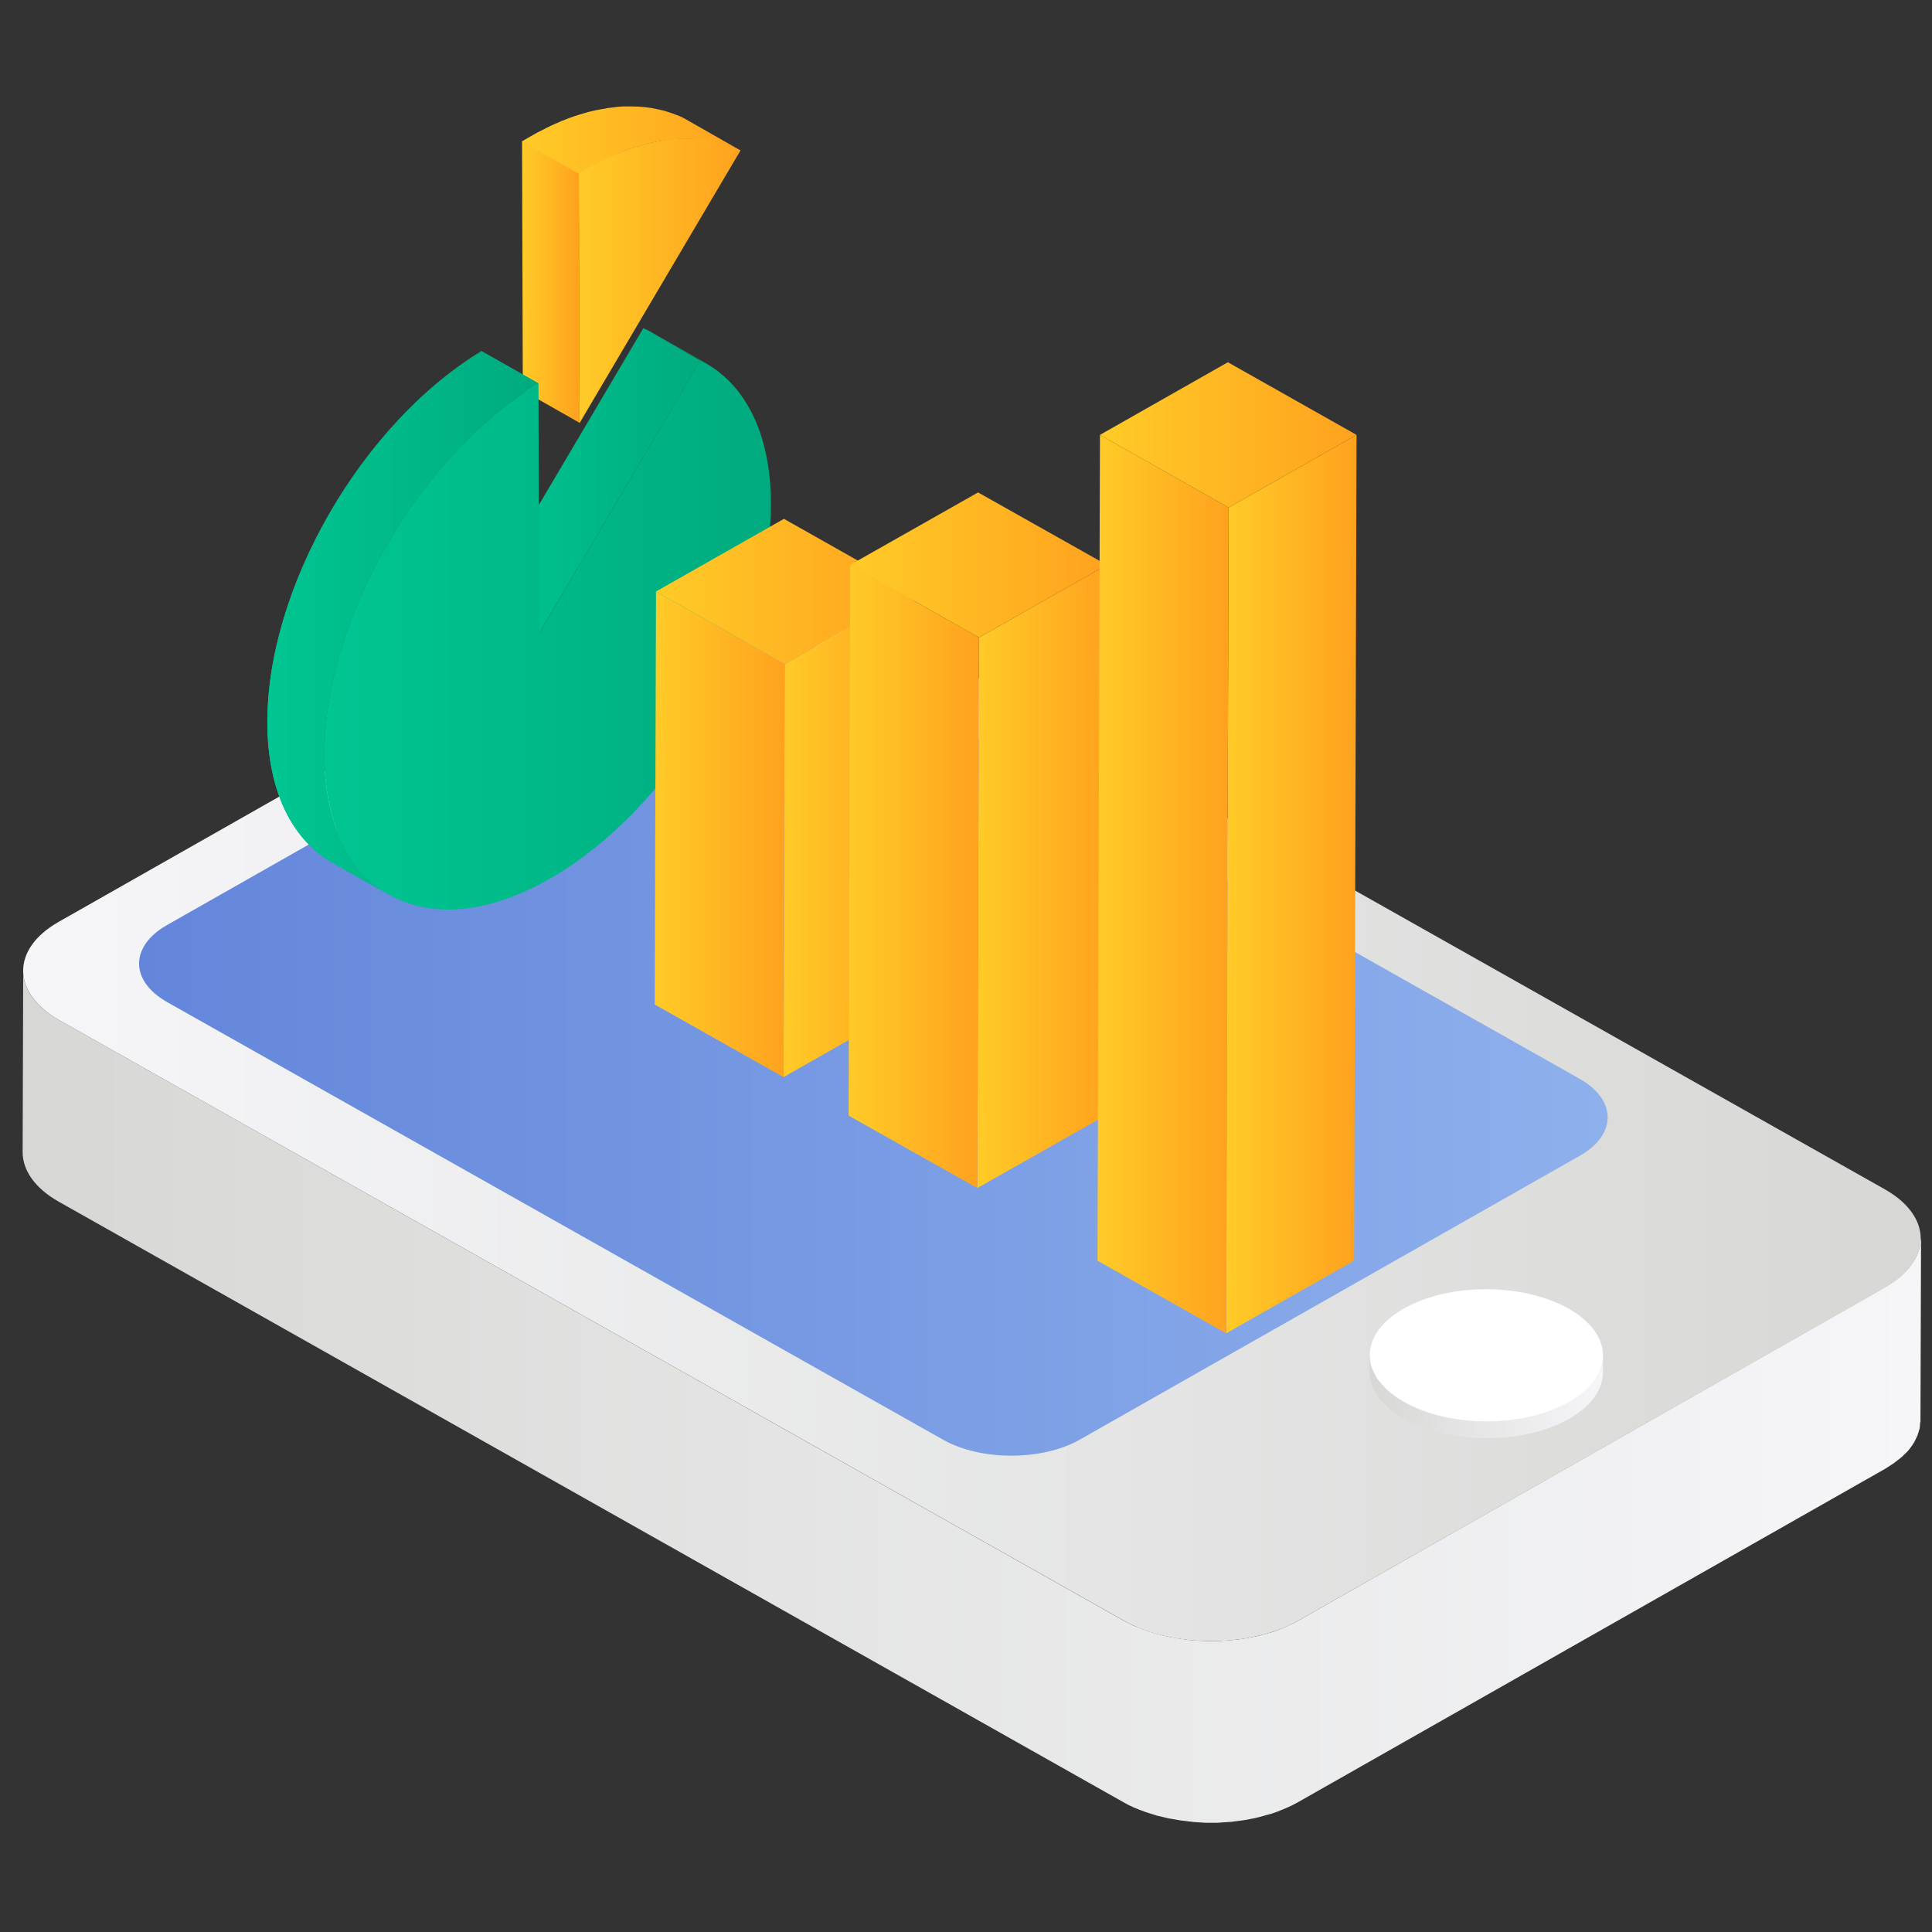
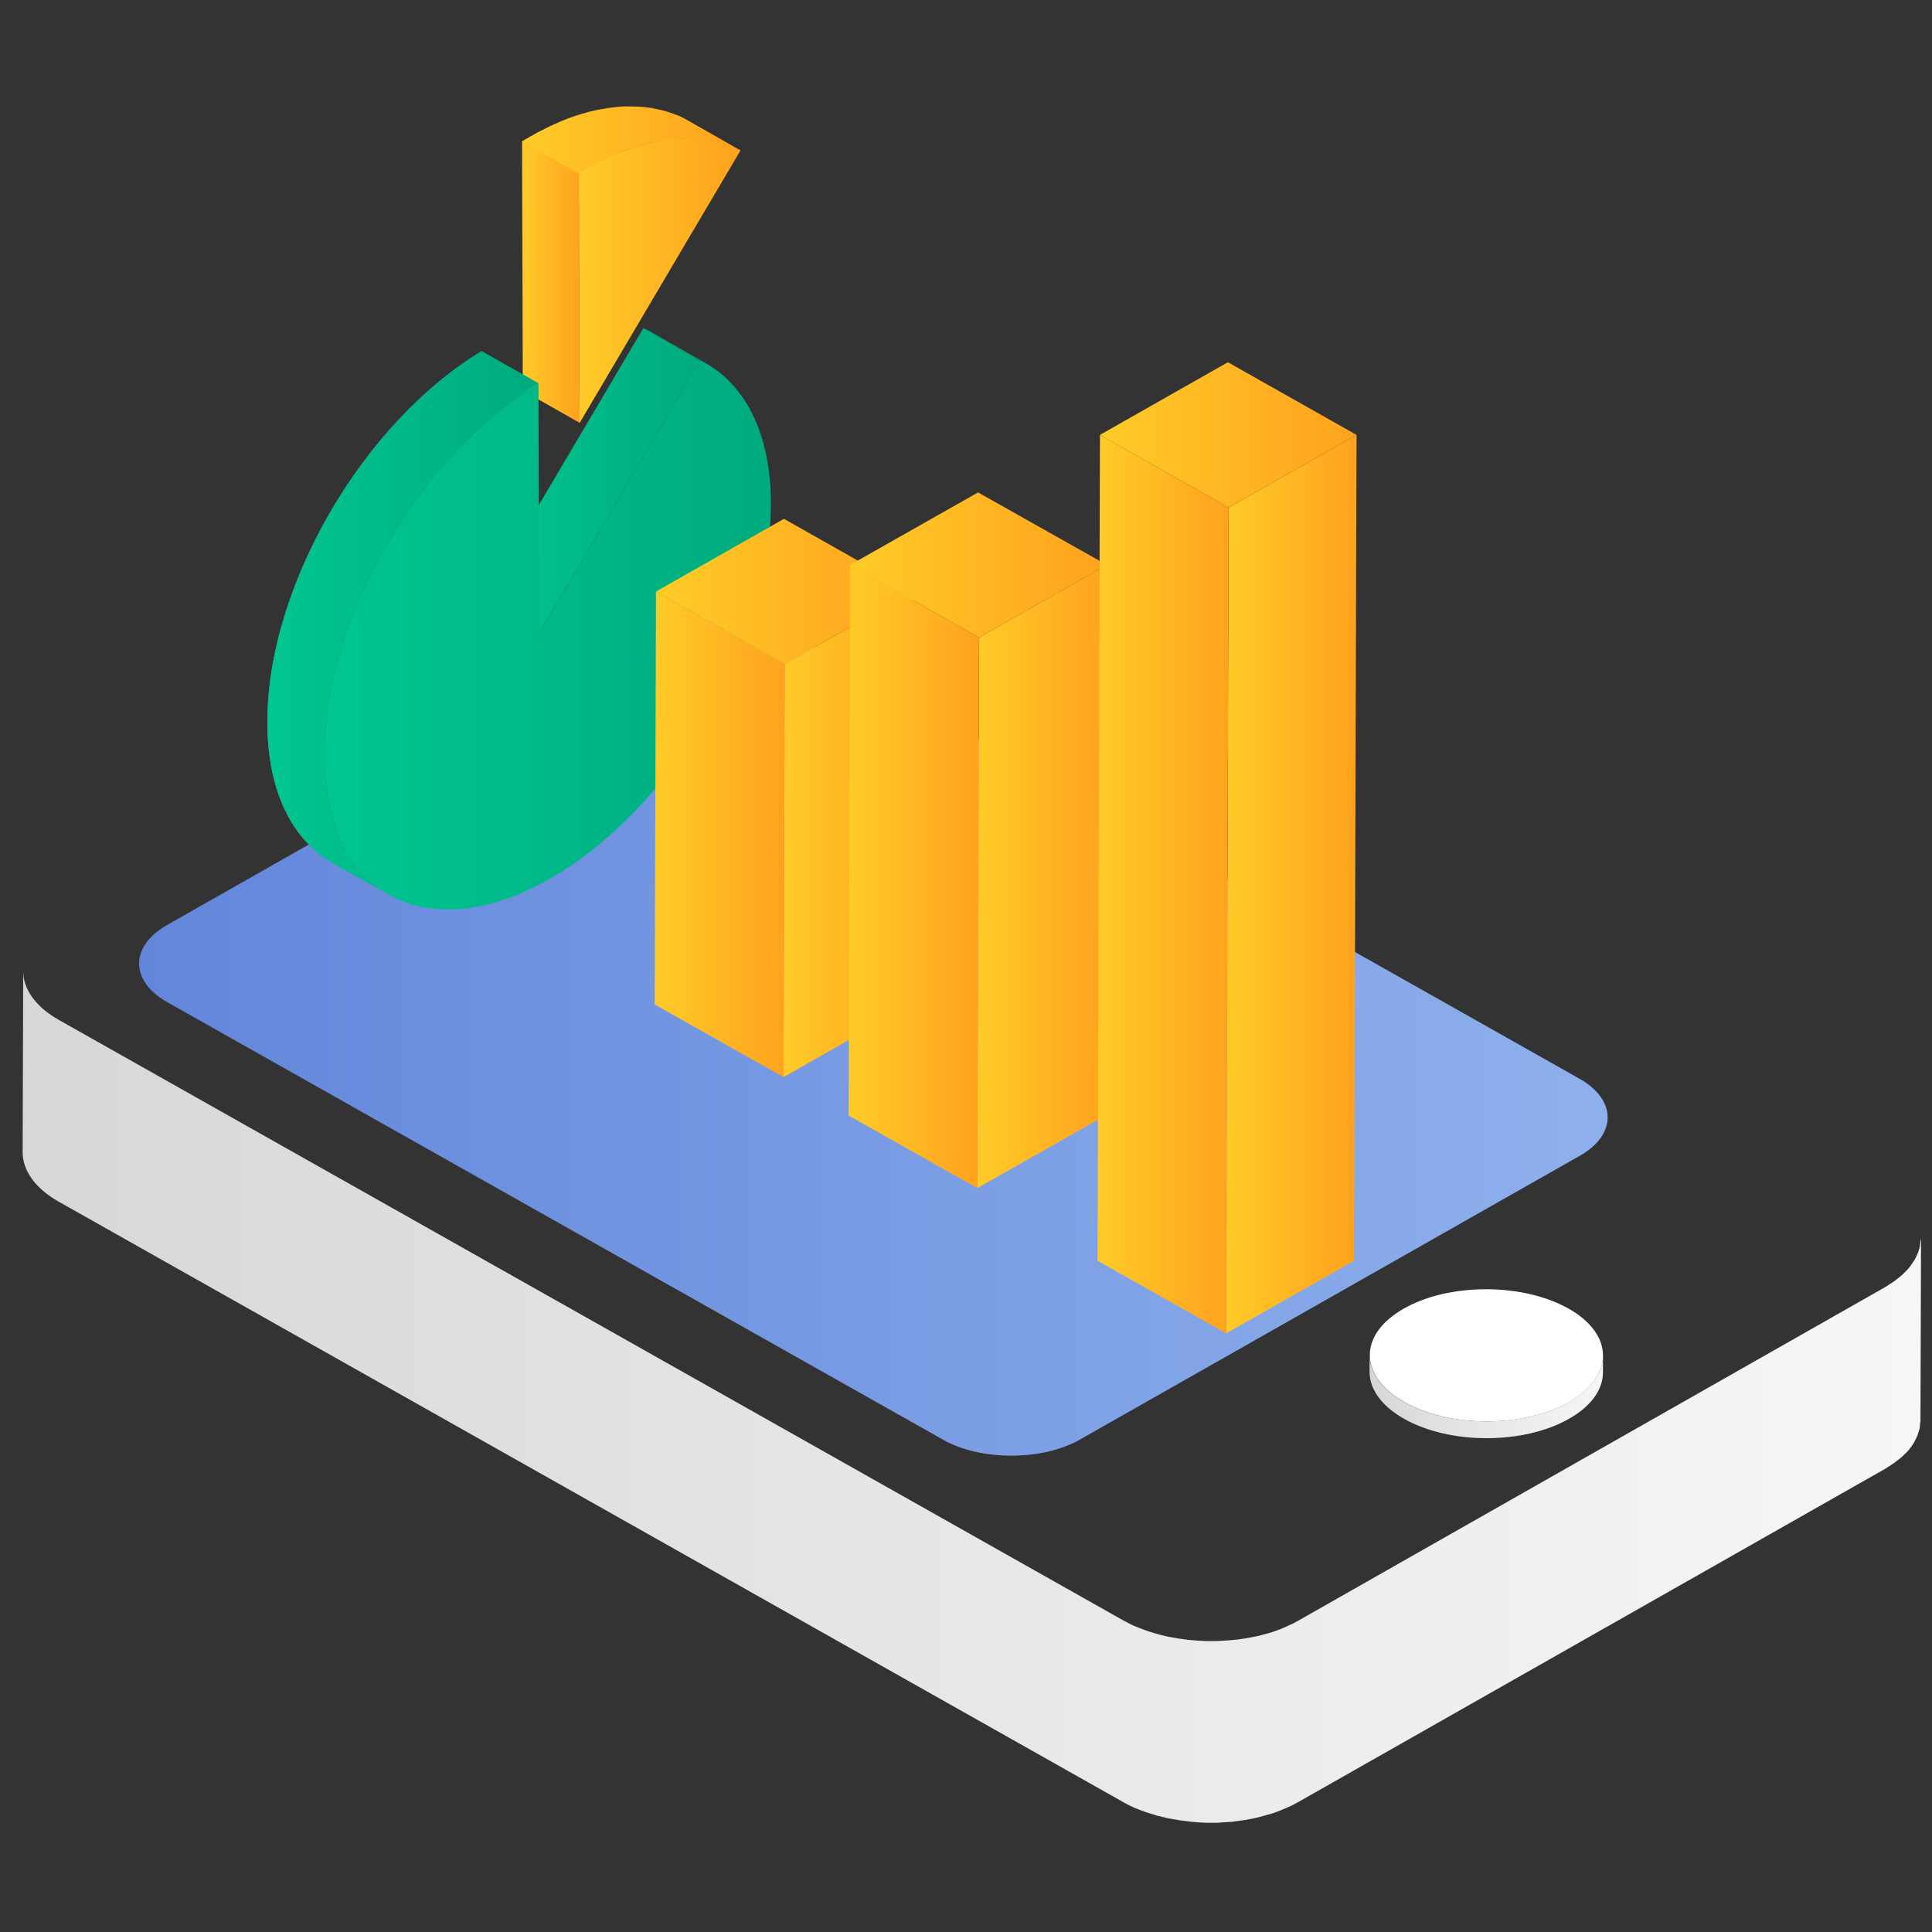
<svg xmlns="http://www.w3.org/2000/svg" xmlns:xlink="http://www.w3.org/1999/xlink" version="1.1" x="0px" y="0px" viewBox="0 0 1024 1024" style="enable-background:new 0 0 1024 1024;" xml:space="preserve">
  <rect x="0" y="0" width="1024" height="1024" fill="#333333" stroke="none" />
  <style type="text/css">
	.st0{display:none;}
	.st1{display:inline;}
	.st2{opacity:0.25;}
	.st3{display:inline;opacity:0.25;}
	.st4{enable-background:new    ;}
	.st5{fill:url(#SVGID_1_);}
	.st6{fill:url(#SVGID_2_);}
	.st7{fill:url(#SVGID_3_);}
	.st8{fill:url(#SVGID_4_);}
	.st9{fill:url(#SVGID_5_);}
	.st10{fill:url(#SVGID_6_);}
	.st11{fill:url(#SVGID_7_);}
	.st12{clip-path:url(#SVGID_10_);enable-background:new    ;}
	.st13{fill:url(#SVGID_11_);}
	.st14{fill:url(#SVGID_12_);}
	.st15{clip-path:url(#SVGID_15_);fill:url(#SVGID_16_);}
	.st16{fill:url(#SVGID_17_);}
	.st17{fill:url(#SVGID_18_);}
	.st18{fill:url(#SVGID_19_);}
	.st19{fill:url(#SVGID_20_);}
	.st20{fill:url(#SVGID_21_);}
	.st21{fill:url(#SVGID_22_);}
	.st22{fill:url(#SVGID_23_);}
	.st23{fill:url(#SVGID_24_);}
	.st24{fill:url(#SVGID_25_);}
	.st25{fill:url(#SVGID_26_);}
	.st26{fill:#FFFFFF;}
</style>
  <g id="图层_1" class="st0">
    <g id="bg">
      <g id="图层_2" class="st1">
        <g id="图标参考线">
          <g id="图标尺寸" class="st2">
-             <path d="M1018.2,5.8v1012.5H5.8V5.8H1018.2 M1024,0H0v1024h1024V0z" />
+             <path d="M1018.2,5.8v1012.5H5.8V5.8H1018.2 H0v1024h1024V0z" />
            <path d="M512,28.8c266.9,0,483.2,216.4,483.2,483.2S778.9,995.2,512,995.2S28.8,778.9,28.8,512S245.1,28.8,512,28.8 M512,23       C241.9,23,23,241.9,23,512s218.9,489,489,489s489-218.9,489-489C1000.7,242,782,23.3,512,23z" />
            <path d="M949.2,74.8v874.4H74.8V74.8H949.2 M955,69H69v886h886V69z" />
            <path d="M995.2,28.8v966.5H28.8V28.8H995.2 M1001,23H23v978h978V23z" />
            <path d="M995.2,189.8v644.3H28.8V189.8H995.2 M1001,184.1H23v655.8h978V184.1z" />
          </g>
        </g>
      </g>
    </g>
    <g id="图标尺寸_1_" class="st3">
      <g>
        <path d="M1017.1,4.6v1010.2H6.9V4.6L1017.1,4.6 M1021.7,0h-6.9H4.6H0v6.9v1010.2v6.9h6.9h1010.2h6.9v-6.9V6.9V0H1021.7z" />
      </g>
      <g>
        <path d="M512,27.6c266.3,0,482.2,215.8,482.2,482.2S778.3,991.9,512,991.9S29.8,776.1,29.8,509.7S245.7,27.6,512,27.6 M512,23     c-268.6,0-489,218.1-489,486.7s218.1,486.7,489,486.7s489-218.1,489-486.7S780.6,23,512,23L512,23z" />
      </g>
      <g>
        <path d="M948.2,73.5V946H75.8V73.5L948.2,73.5 M952.8,68.9h-6.9H73.5h-4.6v6.9v872.5v6.9h6.9h872.5h6.9v-6.9V75.8v-6.9H952.8z" />
      </g>
      <g>
        <path d="M994.1,27.6v964.3H29.8V27.6L994.1,27.6 M998.7,23h-6.9H27.5h-4.6v6.9v964.3v6.9h6.9h964.3h6.9v-6.9V29.9V23H998.7z" />
      </g>
      <g>
        <path d="M994.1,188.3v642.9H29.8V188.3L994.1,188.3 M998.7,183.7h-6.9H27.5h-4.6v4.6v642.9v6.9h6.9h964.3h6.9v-6.9V188.3v-4.6     H998.7z" />
      </g>
    </g>
  </g>
  <g id="图层_2_1_">
    <g>
      <g>
        <g class="st4">
          <linearGradient id="SVGID_1_" gradientUnits="userSpaceOnUse" x1="12" y1="740.227" x2="1018" y2="740.227">
            <stop offset="0" style="stop-color:#D7D8D5" />
            <stop offset="1" style="stop-color:#F6F6F9" />
          </linearGradient>
          <path class="st5" d="M1017.8,658.4c-0.1,0.7-0.1,1.4-0.2,2c-0.1,0.5-0.3,1.1-0.4,1.6c-0.2,0.6-0.3,1.3-0.6,1.9      c-0.2,0.5-0.4,1-0.7,1.6c-0.3,0.7-0.6,1.3-1,2c-0.3,0.5-0.6,0.9-0.9,1.4c-0.5,0.7-1,1.5-1.5,2.2c-0.5,0.7-1.1,1.4-1.7,2      c-0.2,0.2-0.3,0.4-0.5,0.5c-0.8,0.9-1.8,1.8-2.7,2.6c-0.6,0.5-1.3,1.1-2,1.6c-0.6,0.5-1.2,1-1.8,1.4c-0.7,0.5-1.5,1-2.3,1.5      c-0.8,0.5-1.6,1.1-2.5,1.6L687.9,859.1c-1.9,1.1-4,2.1-6.1,3c-0.6,0.3-1.2,0.5-1.8,0.8c-1.6,0.7-3.3,1.3-5,1.9      c-0.6,0.2-1.3,0.4-1.9,0.6c-1.1,0.3-2.2,0.6-3.3,0.9c-0.9,0.2-1.7,0.5-2.6,0.7c-1.2,0.3-2.4,0.5-3.6,0.7      c-0.8,0.2-1.6,0.3-2.5,0.5c-2.4,0.4-4.9,0.8-7.4,1c-0.8,0.1-1.5,0.1-2.3,0.2c-1.5,0.1-3,0.2-4.5,0.3c-0.9,0-1.9,0.1-2.8,0.1      c-1.2,0-2.4,0-3.6,0c-1,0-2,0-3-0.1c-1.1,0-2.2-0.1-3.3-0.2c-1-0.1-2-0.1-3-0.2c-1.1-0.1-2.2-0.2-3.3-0.4      c-1-0.1-1.9-0.3-2.9-0.4c-1.2-0.2-2.3-0.4-3.5-0.6c-0.9-0.2-1.8-0.3-2.7-0.5c-1.4-0.3-2.7-0.6-4.1-1c-0.7-0.2-1.5-0.4-2.2-0.6      c-2.4-0.7-4.7-1.4-7-2.3c-1.1-0.4-2.2-0.9-3.3-1.3c-0.6-0.2-1.1-0.5-1.7-0.7c-1.6-0.8-3.2-1.6-4.7-2.4L31.4,540.7      c-12.8-7.2-19.2-16.7-19.1-26.2L12,610.7c0,9.5,6.4,19,19.1,26.2l564.5,318.4c1.5,0.9,3.1,1.7,4.7,2.4c0.5,0.3,1.1,0.5,1.7,0.7      c1,0.4,1.9,0.8,2.9,1.2c0.1,0,0.3,0.1,0.4,0.1c2.2,0.9,4.6,1.6,7,2.3c0.2,0.1,0.3,0.1,0.5,0.2c0.5,0.2,1.1,0.3,1.7,0.4      c1.3,0.3,2.7,0.7,4.1,1c0.4,0.1,0.7,0.2,1,0.2c0.5,0.1,1.1,0.2,1.7,0.3c1.2,0.2,2.3,0.4,3.5,0.6c0.4,0.1,0.9,0.2,1.3,0.2      c0.5,0.1,1,0.1,1.6,0.2c1.1,0.1,2.2,0.3,3.3,0.4c0.5,0,1,0.1,1.5,0.2c0.5,0,1,0,1.5,0.1c1.1,0.1,2.2,0.1,3.3,0.2      c0.5,0,1.1,0.1,1.6,0.1c0.4,0,0.9,0,1.3,0c1.2,0,2.4,0,3.6,0c0.6,0,1.2,0,1.8,0c0.3,0,0.7-0.1,1-0.1c1.5-0.1,3-0.2,4.5-0.3      c0.6,0,1.2-0.1,1.8-0.1c0.2,0,0.3-0.1,0.5-0.1c2.5-0.3,5-0.6,7.4-1c0.1,0,0.3,0,0.4-0.1c0.7-0.1,1.4-0.3,2.1-0.4      c1.2-0.2,2.4-0.5,3.6-0.8c0.9-0.2,1.7-0.4,2.6-0.7c1.1-0.3,2.2-0.6,3.3-0.9c0.2-0.1,0.5-0.1,0.8-0.2c0.4-0.1,0.8-0.3,1.2-0.4      c1.7-0.6,3.4-1.2,5-1.9c0.6-0.3,1.2-0.5,1.9-0.8c2.1-0.9,4.2-1.9,6.1-3l311.2-176.7c0.3-0.2,0.5-0.3,0.8-0.5      c0.6-0.4,1.1-0.7,1.7-1.1c0.8-0.5,1.6-1,2.3-1.5c0.6-0.5,1.2-0.9,1.8-1.4c0.7-0.5,1.4-1,2-1.6c0.1-0.1,0.3-0.2,0.4-0.3      c0.8-0.8,1.6-1.5,2.4-2.3c0.2-0.2,0.3-0.3,0.5-0.5c0.4-0.5,0.8-0.9,1.2-1.4c0.2-0.2,0.3-0.4,0.5-0.7c0.6-0.7,1.1-1.5,1.5-2.2      c0.2-0.3,0.5-0.6,0.6-0.9c0.1-0.2,0.1-0.3,0.2-0.5c0.4-0.7,0.7-1.3,1-2c0.2-0.4,0.4-0.8,0.5-1.1c0.1-0.1,0.1-0.3,0.1-0.4      c0.2-0.6,0.4-1.3,0.6-1.9c0.1-0.4,0.3-0.8,0.4-1.3c0-0.1,0-0.2,0-0.4c0.1-0.7,0.2-1.3,0.2-2c0-0.4,0.1-0.9,0.2-1.3      c0-0.2,0-0.4,0-0.6l0.3-96.2C1018,657.1,1017.9,657.7,1017.8,658.4z" />
          <g>
            <linearGradient id="SVGID_2_" gradientUnits="userSpaceOnUse" x1="12.279" y1="585.477" x2="1018" y2="585.477">
              <stop offset="0" style="stop-color:#F6F6F9" />
              <stop offset="1" style="stop-color:#D7D8D5" />
            </linearGradient>
-             <path class="st6" d="M998.9,630.3c25.4,14.3,25.5,37.8,0.3,52.1L687.9,859.1c-25.2,14.3-66.6,14.3-92,0L31.4,540.7       C6,526.3,5.9,502.9,31.1,488.6l311.2-176.7c25.2-14.3,66.6-14.3,92,0L998.9,630.3z" />
          </g>
        </g>
      </g>
      <g>
        <linearGradient id="SVGID_3_" gradientUnits="userSpaceOnUse" x1="73.694" y1="551.442" x2="852.128" y2="551.442">
          <stop offset="0" style="stop-color:#6386DB" />
          <stop offset="1" style="stop-color:#8EB0EC" />
        </linearGradient>
        <path class="st7" d="M837.1,571.7c19.9,11.2,20,29.7,0.2,40.9L572.2,763.1c-19.8,11.2-52.3,11.3-72.3,0L88.7,531.2     c-19.9-11.2-20-29.6-0.2-40.9l265.2-150.6c19.8-11.2,52.3-11.3,72.3,0L837.1,571.7z" />
      </g>
    </g>
    <g>
      <g class="st4">
        <g>
          <linearGradient id="SVGID_4_" gradientUnits="userSpaceOnUse" x1="276.678" y1="149.412" x2="307.247" y2="149.412">
            <stop offset="0" style="stop-color:#FFCB27" />
            <stop offset="1" style="stop-color:#FFA21E" />
          </linearGradient>
          <polygon class="st8" points="307.2,224.1 277.1,207 276.7,74.7 306.9,91.8     " />
        </g>
        <linearGradient id="SVGID_5_" gradientUnits="userSpaceOnUse" x1="276.678" y1="74.046" x2="392.588" y2="74.046">
          <stop offset="0" style="stop-color:#FFCB27" />
          <stop offset="1" style="stop-color:#FFA21E" />
        </linearGradient>
        <path class="st9" d="M362.4,62.6c-1.2-0.6-2.5-1.2-3.8-1.7c0,0-0.1,0-0.1,0c-1.8-0.7-3.6-1.3-5.5-1.9c-0.2-0.1-0.4-0.1-0.6-0.2     c-0.3-0.1-0.6-0.1-0.8-0.2c-1.7-0.4-3.4-0.8-5.1-1.1c-0.2,0-0.5-0.1-0.7-0.2c-0.1,0-0.2,0-0.2,0c-2-0.3-4.1-0.6-6.3-0.7     c-0.2,0-0.4-0.1-0.6-0.1c-0.3,0-0.6,0-0.9,0c-2.2-0.1-4.4-0.1-6.7-0.1c-0.1,0-0.2,0-0.3,0c0,0,0,0-0.1,0     c-2.6,0.1-5.2,0.4-7.9,0.8c-0.3,0-0.5,0-0.8,0.1c-0.3,0-0.6,0.1-0.9,0.2c-0.8,0.1-1.7,0.3-2.5,0.4c-0.9,0.2-1.8,0.3-2.7,0.5     c-0.8,0.2-1.7,0.4-2.6,0.6c-0.6,0.1-1.2,0.3-1.7,0.4c-0.3,0.1-0.6,0.2-0.9,0.3c-1.6,0.4-3.1,0.9-4.7,1.4     c-0.5,0.2-1.1,0.3-1.6,0.5c-2.1,0.7-4.2,1.5-6.4,2.4c-0.1,0-0.2,0.1-0.3,0.1c-0.3,0.1-0.5,0.2-0.8,0.4c-2.1,0.9-4.3,1.8-6.4,2.9     c-0.7,0.3-1.3,0.6-2,1c-2.5,1.2-5,2.5-7.5,4c-1.5,0.8-2.9,1.7-4.4,2.6l30.2,17.1c1.5-0.9,2.9-1.7,4.4-2.6c2.5-1.4,5-2.7,7.5-4     c0.7-0.3,1.3-0.6,2-1c2.2-1,4.3-2,6.4-2.9c0.4-0.1,0.7-0.3,1.1-0.5c2.1-0.9,4.3-1.6,6.4-2.4c0.5-0.2,1.1-0.3,1.6-0.5     c1.6-0.5,3.1-1,4.7-1.4c0.9-0.2,1.7-0.5,2.6-0.7c0.9-0.2,1.7-0.4,2.6-0.6c0.9-0.2,1.8-0.4,2.7-0.5c0.8-0.2,1.7-0.3,2.5-0.4     c0.6-0.1,1.1-0.2,1.7-0.2c2.7-0.4,5.3-0.7,7.9-0.8c0.1,0,0.2,0,0.3,0c2.3-0.1,4.5-0.1,6.7,0.1c0.5,0,1,0,1.5,0.1     c2.1,0.2,4.2,0.4,6.3,0.7c0.3,0.1,0.6,0.1,0.9,0.2c1.7,0.3,3.4,0.7,5.1,1.1c0.5,0.1,1,0.3,1.5,0.4c1.9,0.6,3.7,1.2,5.5,1.9     c1.3,0.5,2.6,1.1,3.9,1.7L362.4,62.6z" />
        <g>
          <linearGradient id="SVGID_6_" gradientUnits="userSpaceOnUse" x1="306.863" y1="148.771" x2="392.588" y2="148.771">
            <stop offset="0" style="stop-color:#FFCB27" />
            <stop offset="1" style="stop-color:#FFA21E" />
          </linearGradient>
          <path class="st10" d="M311.2,89.2c31.5-17.7,60.1-20.1,81.3-9.5l-85.3,144.5l-0.4-132.3C308.3,90.9,309.8,90.1,311.2,89.2z" />
        </g>
      </g>
    </g>
    <g>
      <g class="st4">
        <g>
          <linearGradient id="SVGID_7_" gradientUnits="userSpaceOnUse" x1="255.644" y1="254.74" x2="371.2" y2="254.74">
            <stop offset="0" style="stop-color:#00C692" />
            <stop offset="1" style="stop-color:#00AB7E" />
          </linearGradient>
          <polygon class="st11" points="285.8,335.5 255.6,318.4 341,173.9 371.2,191.1     " />
        </g>
        <g class="st4">
          <defs>
            <path id="SVGID_8_" class="st4" d="M343.9,175.4l30.2,17.1c-0.9-0.5-1.9-1-2.8-1.5L341,173.9       C342,174.4,342.9,174.9,343.9,175.4z" />
          </defs>
          <linearGradient id="SVGID_9_" gradientUnits="userSpaceOnUse" x1="341.015" y1="183.261" x2="374.048" y2="183.261">
            <stop offset="0" style="stop-color:#00C692" />
            <stop offset="1" style="stop-color:#00AB7E" />
          </linearGradient>
          <use xlink:href="#SVGID_8_" style="overflow:visible;fill:url(#SVGID_9_);" />
          <clipPath id="SVGID_10_">
            <use xlink:href="#SVGID_8_" style="overflow:visible;" />
          </clipPath>
          <g class="st12">
            <linearGradient id="SVGID_11_" gradientUnits="userSpaceOnUse" x1="341.015" y1="183.079" x2="373.401" y2="183.079">
              <stop offset="0" style="stop-color:#00C692" />
              <stop offset="1" style="stop-color:#00AB7E" />
            </linearGradient>
            <path class="st13" d="M371.2,191.1L341,173.9c0.7,0.4,1.5,0.8,2.2,1.1l30.2,17.1C372.7,191.8,371.9,191.4,371.2,191.1" />
            <linearGradient id="SVGID_12_" gradientUnits="userSpaceOnUse" x1="343.216" y1="183.835" x2="374.048" y2="183.835">
              <stop offset="0" style="stop-color:#00C692" />
              <stop offset="1" style="stop-color:#00AB7E" />
            </linearGradient>
            <path class="st14" d="M373.4,192.2l-30.2-17.1c0.2,0.1,0.4,0.2,0.6,0.4l30.2,17.1C373.8,192.5,373.6,192.3,373.4,192.2" />
          </g>
        </g>
        <g class="st4">
          <defs>
            <path id="SVGID_13_" class="st4" d="M206.4,474.4l-30.2-17.1c-21.2-12.1-34.4-37.7-34.5-74.2c-0.2-71.7,50.2-158.7,113.5-197       l30.2,17.1c-63.3,38.3-113.7,125.3-113.5,197C172,436.7,185.2,462.3,206.4,474.4z" />
          </defs>
          <linearGradient id="SVGID_14_" gradientUnits="userSpaceOnUse" x1="141.718" y1="330.218" x2="285.445" y2="330.218">
            <stop offset="0" style="stop-color:#00C692" />
            <stop offset="1" style="stop-color:#00AB7E" />
          </linearGradient>
          <use xlink:href="#SVGID_13_" style="overflow:visible;fill:url(#SVGID_14_);" />
          <clipPath id="SVGID_15_">
            <use xlink:href="#SVGID_13_" style="overflow:visible;" />
          </clipPath>
          <linearGradient id="SVGID_16_" gradientUnits="userSpaceOnUse" x1="141.718" y1="330.218" x2="285.446" y2="330.218">
            <stop offset="0" style="stop-color:#00C692" />
            <stop offset="1" style="stop-color:#00AB7E" />
          </linearGradient>
          <path class="st15" d="M255.3,186.1c-12.3,7.5-24.2,16.8-35.3,27.5c-4.4,4.2-8.6,8.7-12.8,13.3c-3.3,3.7-6.5,7.5-9.6,11.4      c-2.7,3.4-5.3,6.9-7.9,10.5c-2.4,3.3-4.6,6.6-6.9,10c-2.1,3.2-4.2,6.5-6.1,9.8c-1.9,3.2-3.8,6.5-5.6,9.8      c-1.8,3.3-3.5,6.5-5.1,9.8c-1.6,3.3-3.2,6.7-4.7,10c-1.5,3.4-3,6.9-4.3,10.4c-1.4,3.6-2.8,7.3-4,10.9c-1.3,3.9-2.6,7.8-3.7,11.8      c-1.3,4.4-2.4,8.9-3.3,13.3c-1.2,5.4-2.1,10.8-2.8,16.1c-1,7.6-1.5,15.2-1.5,22.6c0.1,36.5,13.3,62.1,34.5,74.2l30.2,17.1      c-21.2-12.1-34.4-37.7-34.5-74.2c0-7.4,0.5-14.9,1.5-22.6c0.7-5.3,1.7-10.7,2.8-16.1c1-4.4,2.1-8.8,3.3-13.3      c1.1-3.9,2.3-7.9,3.7-11.8c1.2-3.6,2.6-7.3,4-10.9c1.4-3.5,2.8-6.9,4.3-10.4c1.5-3.4,3.1-6.7,4.7-10c1.6-3.3,3.3-6.6,5.1-9.8      c1.8-3.3,3.6-6.5,5.6-9.8c2-3.3,4-6.6,6.1-9.8c2.2-3.4,4.5-6.7,6.9-10c2.6-3.6,5.2-7.1,7.9-10.5c3.1-3.9,6.3-7.7,9.6-11.4      c4.1-4.6,8.4-9.1,12.8-13.3c11.1-10.7,22.9-20,35.3-27.5L255.3,186.1z" />
        </g>
        <g>
          <linearGradient id="SVGID_17_" gradientUnits="userSpaceOnUse" x1="171.903" y1="336.621" x2="408.589" y2="336.621">
            <stop offset="0" style="stop-color:#00C692" />
            <stop offset="1" style="stop-color:#00AB7E" />
          </linearGradient>
          <path class="st16" d="M285.4,203.2l0.4,132.3l85.4-144.5c22.9,11.3,37.3,37.6,37.4,75.6c0.2,73.4-52.6,162.7-118,199.6      s-118.5,7.3-118.7-66.1C171.7,328.5,222.1,241.5,285.4,203.2z" />
        </g>
      </g>
    </g>
    <g>
      <g class="st4">
        <g>
          <linearGradient id="SVGID_18_" gradientUnits="userSpaceOnUse" x1="415.269" y1="442.192" x2="483.682" y2="442.192">
            <stop offset="0" style="stop-color:#FFCB27" />
            <stop offset="1" style="stop-color:#FFA21E" />
          </linearGradient>
          <polygon class="st17" points="483.7,313.5 483,532.4 415.3,570.9 415.9,352     " />
        </g>
        <g>
          <linearGradient id="SVGID_19_" gradientUnits="userSpaceOnUse" x1="347.048" y1="442.192" x2="415.904" y2="442.192">
            <stop offset="0" style="stop-color:#FFCB27" />
            <stop offset="1" style="stop-color:#FFA21E" />
          </linearGradient>
          <polygon class="st18" points="415.9,352 415.3,570.9 347,532.4 347.7,313.5     " />
        </g>
        <g>
          <linearGradient id="SVGID_20_" gradientUnits="userSpaceOnUse" x1="347.683" y1="313.519" x2="483.682" y2="313.519">
            <stop offset="0" style="stop-color:#FFCB27" />
            <stop offset="1" style="stop-color:#FFA21E" />
          </linearGradient>
          <polygon class="st19" points="483.7,313.5 415.9,352 347.7,313.5 415.5,275     " />
        </g>
      </g>
    </g>
    <g>
      <g class="st4">
        <g>
          <linearGradient id="SVGID_21_" gradientUnits="userSpaceOnUse" x1="518.008" y1="464.584" x2="586.633" y2="464.584">
            <stop offset="0" style="stop-color:#FFCB27" />
            <stop offset="1" style="stop-color:#FFA21E" />
          </linearGradient>
          <polygon class="st20" points="586.6,299.4 585.8,591.3 518,629.7 518.9,337.9     " />
        </g>
        <g>
          <linearGradient id="SVGID_22_" gradientUnits="userSpaceOnUse" x1="449.786" y1="464.584" x2="518.855" y2="464.584">
            <stop offset="0" style="stop-color:#FFCB27" />
            <stop offset="1" style="stop-color:#FFA21E" />
          </linearGradient>
          <polygon class="st21" points="518.9,337.9 518,629.7 449.8,591.3 450.6,299.4     " />
        </g>
        <g>
          <linearGradient id="SVGID_23_" gradientUnits="userSpaceOnUse" x1="450.633" y1="299.434" x2="586.633" y2="299.434">
            <stop offset="0" style="stop-color:#FFCB27" />
            <stop offset="1" style="stop-color:#FFA21E" />
          </linearGradient>
          <polygon class="st22" points="586.6,299.4 518.9,337.9 450.6,299.4 518.4,261     " />
        </g>
      </g>
    </g>
    <g>
      <g class="st4">
        <g>
          <linearGradient id="SVGID_24_" gradientUnits="userSpaceOnUse" x1="649.949" y1="468.611" x2="718.997" y2="468.611">
            <stop offset="0" style="stop-color:#FFCB27" />
            <stop offset="1" style="stop-color:#FFA21E" />
          </linearGradient>
          <polygon class="st23" points="719,230.5 717.7,668.2 649.9,706.7 651.2,269     " />
        </g>
        <g>
          <linearGradient id="SVGID_25_" gradientUnits="userSpaceOnUse" x1="581.727" y1="468.612" x2="651.219" y2="468.612">
            <stop offset="0" style="stop-color:#FFCB27" />
            <stop offset="1" style="stop-color:#FFA21E" />
          </linearGradient>
          <polygon class="st24" points="651.2,269 649.9,706.7 581.7,668.2 583,230.5     " />
        </g>
        <g>
          <linearGradient id="SVGID_26_" gradientUnits="userSpaceOnUse" x1="582.997" y1="230.507" x2="718.997" y2="230.507">
            <stop offset="0" style="stop-color:#FFCB27" />
            <stop offset="1" style="stop-color:#FFA21E" />
          </linearGradient>
          <polygon class="st25" points="719,230.5 651.2,269 583,230.5 650.8,192     " />
        </g>
      </g>
    </g>
    <g>
      <g>
        <g>
          <g>
            <defs>
              <path id="SVGID_27_" d="M849.6,718.5l0,8.9c0,8.9-6,17.8-18,24.6c-24.1,13.7-63.2,13.7-87.4,0c-12.2-6.9-18.3-15.9-18.3-24.9        l0-8.9c0,9,6.1,18,18.3,24.9c24.2,13.7,63.4,13.7,87.4,0C843.6,736.3,849.6,727.4,849.6,718.5z" />
            </defs>
            <clipPath id="SVGID_28_">
              <use xlink:href="#SVGID_27_" style="overflow:visible;" />
            </clipPath>
          </g>
        </g>
      </g>
      <g>
        <g class="st4">
          <g>
            <defs>
              <path id="SVGID_29_" d="M849.6,718.5l0,8.9c0,8.9-6,17.8-18,24.6c-24.1,13.7-63.2,13.7-87.4,0c-12.2-6.9-18.3-15.9-18.3-24.9        l0-8.9c0,9,6.1,18,18.3,24.9c24.2,13.7,63.4,13.7,87.4,0C843.6,736.3,849.6,727.4,849.6,718.5z" />
            </defs>
            <linearGradient id="SVGID_30_" gradientUnits="userSpaceOnUse" x1="725.915" y1="740.177" x2="849.604" y2="740.177">
              <stop offset="0" style="stop-color:#D7D8D5" />
              <stop offset="1" style="stop-color:#F6F6F9" />
            </linearGradient>
            <use xlink:href="#SVGID_29_" style="overflow:visible;fill:url(#SVGID_30_);" />
            <clipPath id="SVGID_31_">
              <use xlink:href="#SVGID_29_" style="overflow:visible;" />
            </clipPath>
          </g>
          <g>
            <path class="st26" d="M831.4,693.6c24.2,13.7,24.3,35.8,0.3,49.5c-24.1,13.7-63.2,13.7-87.4,0c-24.2-13.7-24.4-35.8-0.3-49.5       C768,679.9,807.1,679.9,831.4,693.6z" />
          </g>
        </g>
      </g>
      <g>
        <g>
          <g>
            <defs>
              <path id="SVGID_32_" d="M849.6,718.5l0,8.9c0,8.9-6,17.8-18,24.6c-24.1,13.7-63.2,13.7-87.4,0c-12.2-6.9-18.3-15.9-18.3-24.9        l0-8.9c0,9,6.1,18,18.3,24.9c24.2,13.7,63.4,13.7,87.4,0C843.6,736.3,849.6,727.4,849.6,718.5z" />
            </defs>
            <clipPath id="SVGID_33_">
              <use xlink:href="#SVGID_32_" style="overflow:visible;" />
            </clipPath>
          </g>
        </g>
      </g>
    </g>
  </g>
</svg>